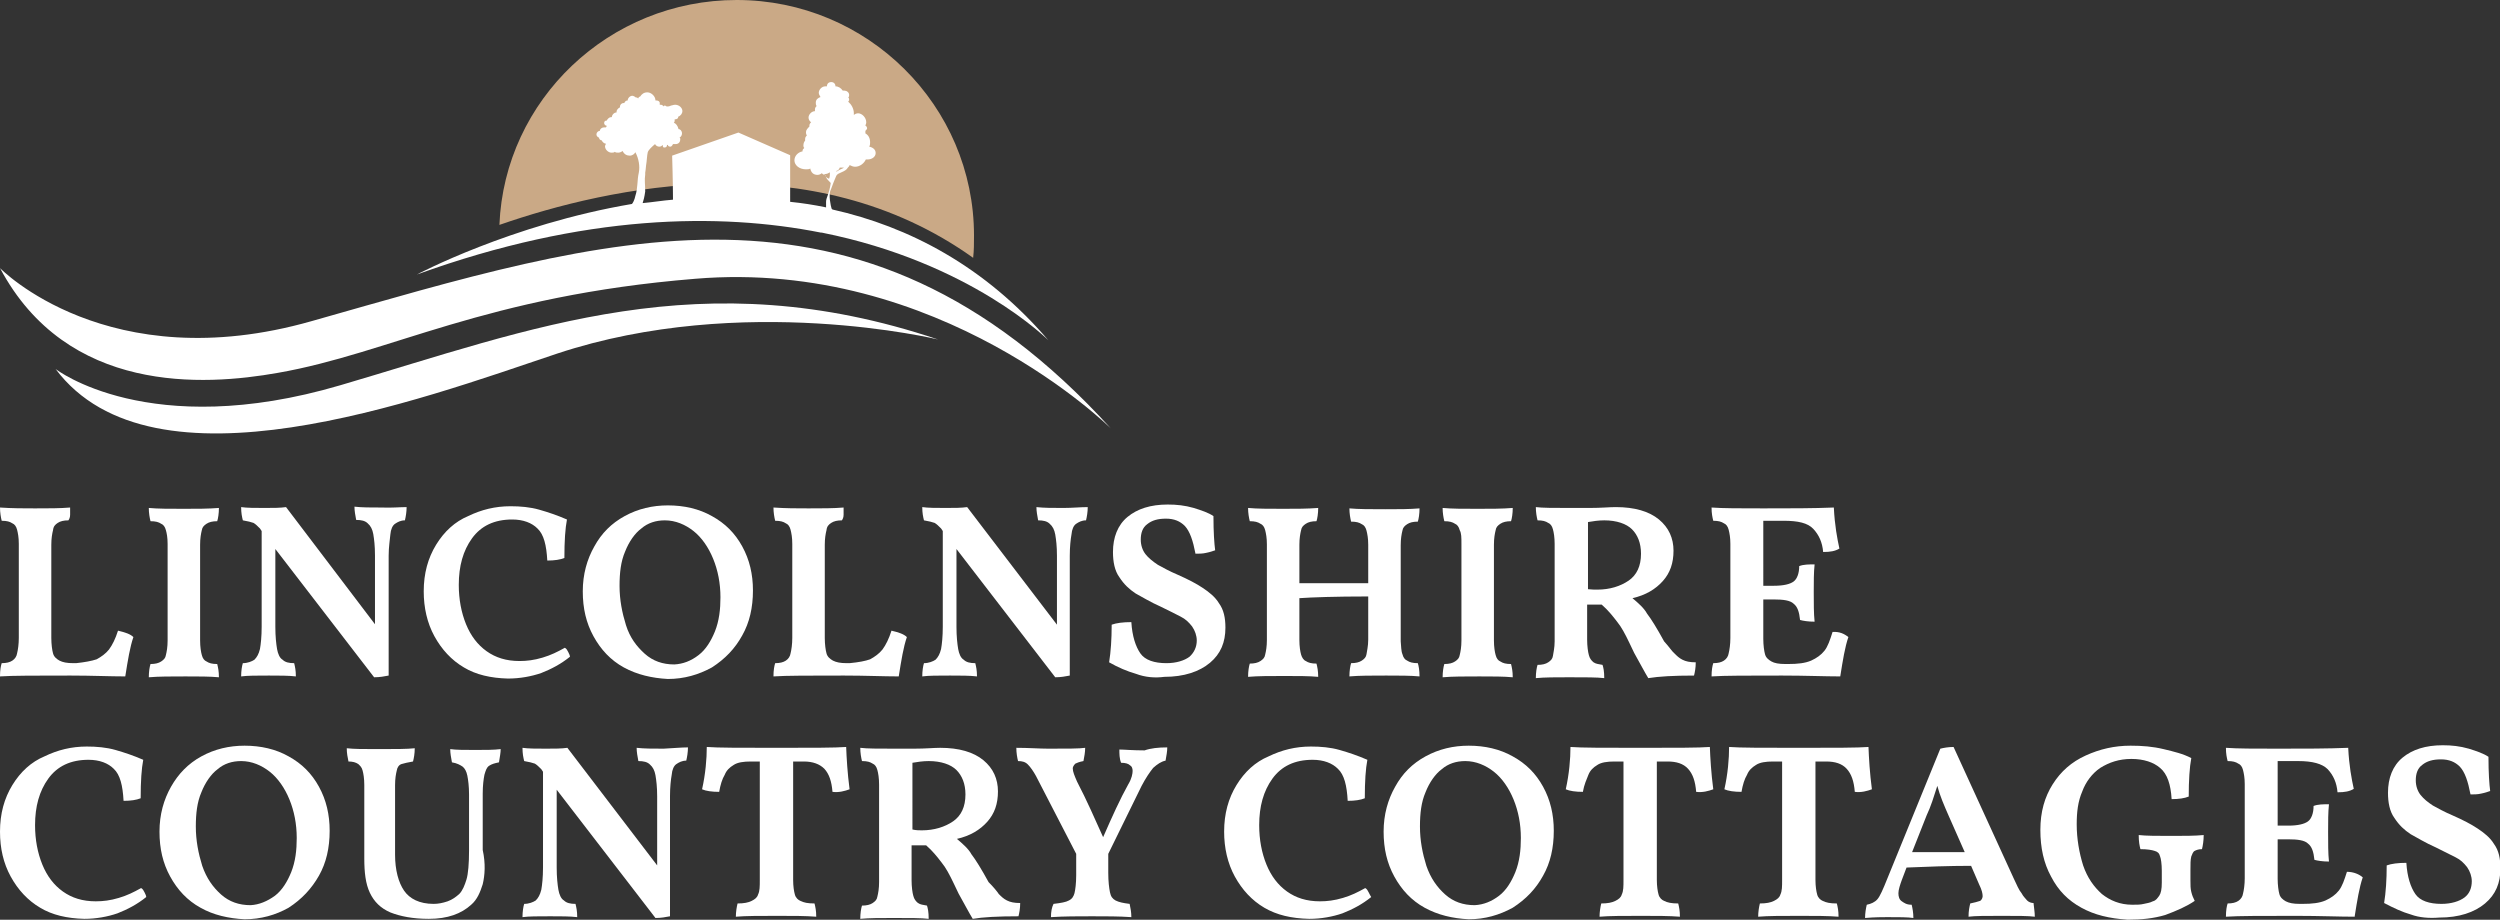
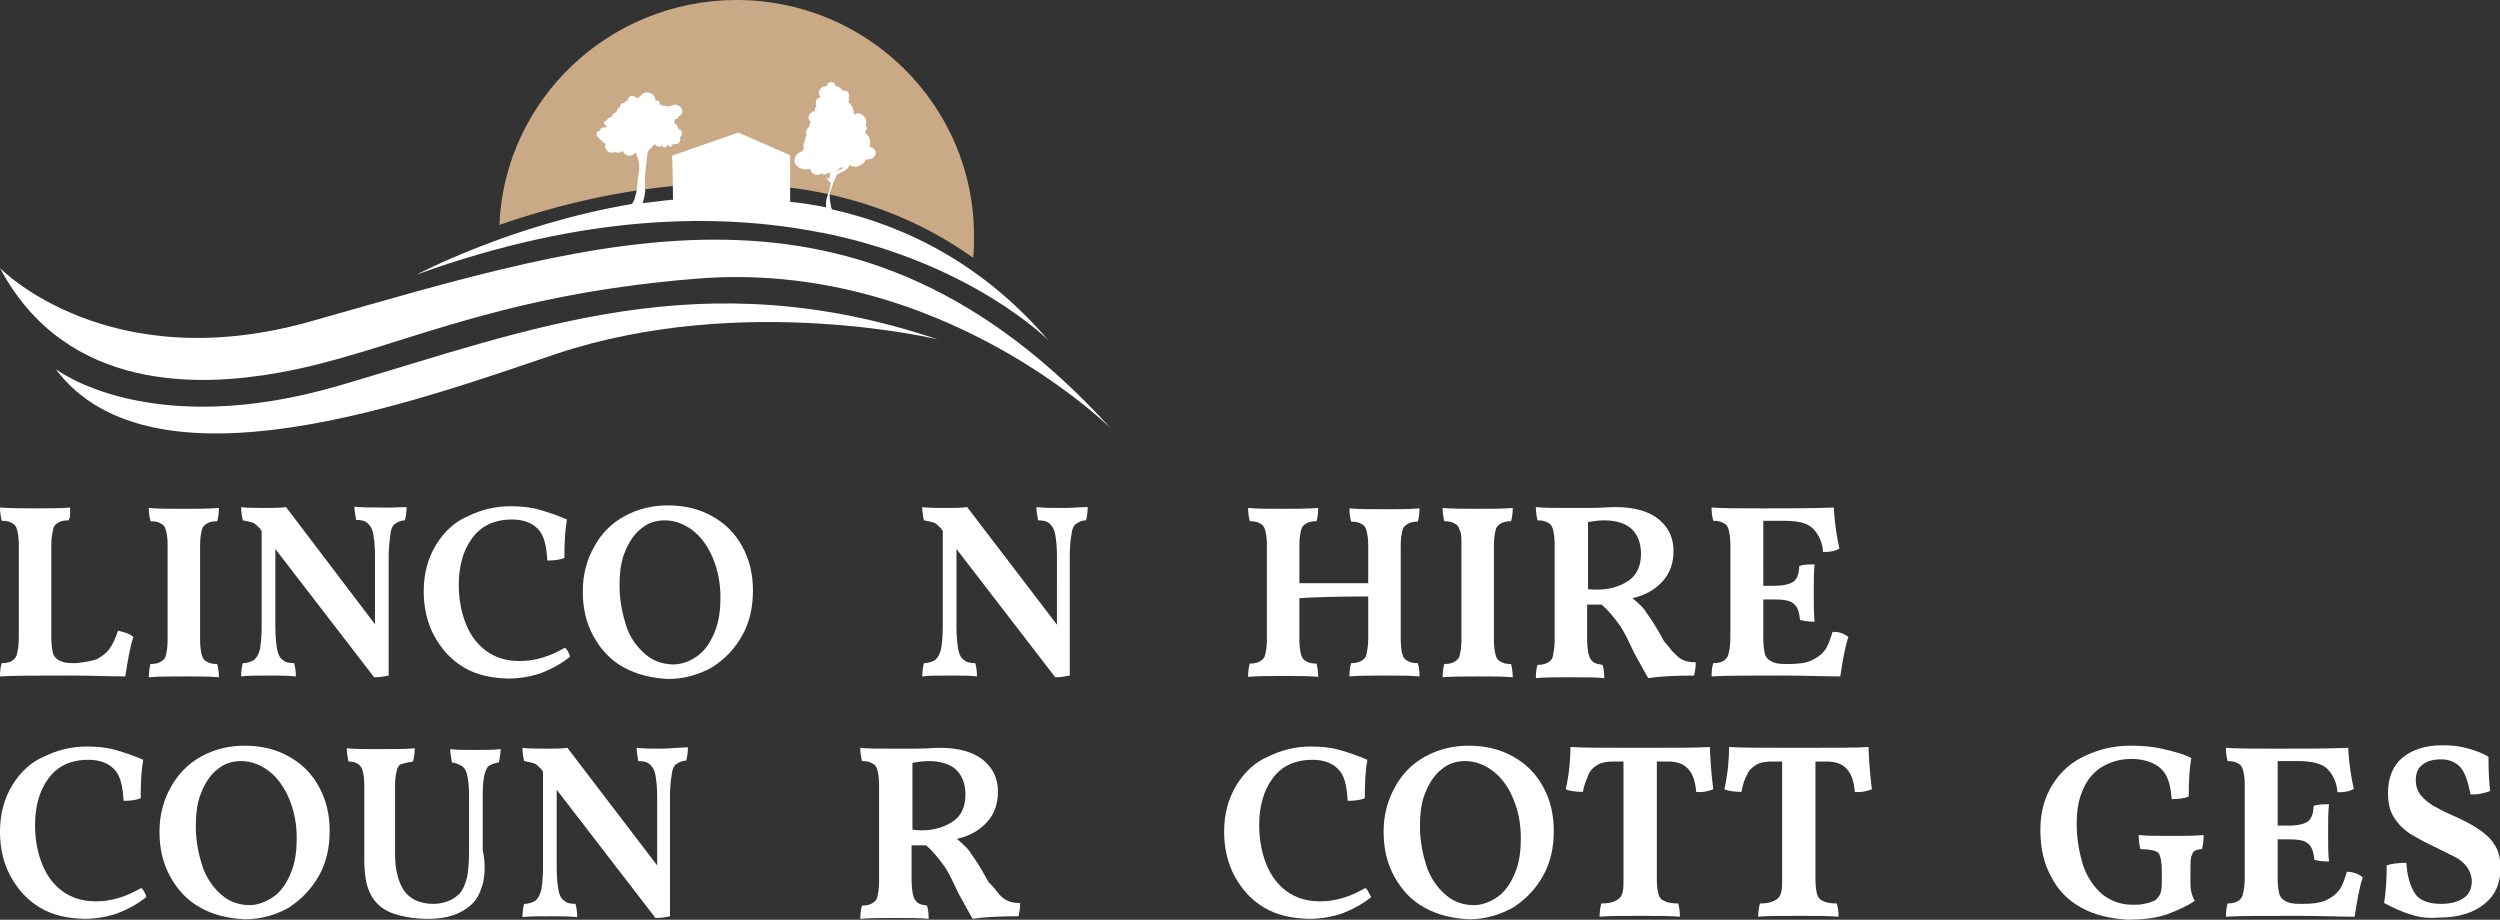
<svg xmlns="http://www.w3.org/2000/svg" version="1.1" id="Layer_1" x="0px" y="0px" viewBox="0 0 584.7 215.1" style="enable-background:new 0 0 584.7 215.1;" xml:space="preserve">
  <rect x="0" y="0" width="584.7" height="215.1" fill="#333333" stroke="none" />
  <style type="text/css">
	.st0{fill:#FFFFFF;}
	.st1{fill:#CAA986;}
</style>
  <g>
    <path class="st0" d="M0,62.7c0,0,25.2,26,72.9,12.4c68.3-19.3,127.8-39.8,186.9,25.1c0,0-40-39.8-97.2-35   c-49.2,4-71.3,17.4-97.6,22C47.6,90.3,15.7,92.2,0,62.7" />
    <path class="st1" d="M227.6,60.3c0.2-1.7,0.2-3.4,0.2-5.2c0-30.4-24.9-55.1-55.5-55.1c-29.8,0-54.3,23.3-55.5,52.6   C142.7,43.6,189.8,33.3,227.6,60.3" />
    <path class="st0" d="M13,86.3c0,0,21.8,17,66.6,3.8c45-13.2,84.5-29.3,139.8-10.7c0,0-45.7-11.1-89.1,3.3   C98.1,93.5,35.8,116.7,13,86.3" />
    <path class="st0" d="M193,41.1c0-0.2-0.2-0.2-0.2-0.4h0.2c0.4,0,0.8-0.2,1.1-0.4c0,0.6,0,1.1-0.2,1.5   C193.6,41.7,193.2,41.5,193,41.1 M196.4,39.2c0.2,0,0.4,0,0.6,0c0.2,0,0.2,0,0.4,0c-0.6,0.4-1,0.4-1.5,0.8c-0.2,0.2-0.4,0-0.4,0   C195.9,40,196.3,39.6,196.4,39.2 M245.2,79.6C230.3,62.2,212.5,53,194.7,49l-0.2-0.2c-0.2-0.6-0.8-3.3-0.2-4.4   c0.4-1.1,1-2.7,1.3-3.3c0.4-0.8,2.1-0.8,2.7-1.9c0.2-0.2,0.4-0.4,0.4-0.6c0.4,0.2,0.8,0.4,1.3,0.4c1.1,0,2.1-0.8,2.5-1.7   c0.2,0,0.4,0,0.4,0c1,0,1.9-0.6,1.9-1.5c0-0.8-0.6-1.3-1.5-1.5c0.2-0.4,0.2-0.6,0.2-1c0-1-0.4-1.7-1.1-2.1c0-0.2,0-0.2,0-0.4v-0.2   c0.2-0.2,0.4-0.4,0.4-0.6s-0.2-0.6-0.4-0.6c0-0.2,0.2-0.4,0.2-0.8c0-1.1-1-2.1-1.9-2.1c-0.4,0-0.8,0.2-1,0.4c0-0.2,0-0.2,0-0.4   c0-1.1-0.6-2.1-1.3-2.7c0-0.2,0.2-0.2,0.2-0.4c0-0.2,0-0.4-0.2-0.6c0.2-0.2,0.2-0.4,0.2-0.6c0-0.6-0.6-1-1.1-1c-0.2,0-0.2,0-0.4,0   c-0.4-0.6-1-1-1.7-1l0,0c0-0.6-0.4-1-1-1s-1,0.4-1,1l0,0c-0.2,0-0.2,0-0.4,0c-0.8,0-1.5,0.8-1.5,1.5c0,0.4,0.2,0.6,0.4,1   c-0.6,0.2-1.1,0.6-1.1,1.3c0,0.2,0,0.6,0.2,0.8c-0.2,0.2-0.4,0.4-0.4,0.8V26c-0.8,0-1.5,0.8-1.5,1.5c0,0.4,0.2,0.8,0.6,1.1   c-0.2,0.2-0.4,0.4-0.4,0.8v0.2c-0.4,0.4-0.8,0.8-0.8,1.3c0,0.2,0,0.4,0.2,0.8c-0.2,0.2-0.4,0.4-0.4,0.8c0,0.2,0,0.2,0,0.4   c-0.2,0.2-0.4,0.6-0.4,1.1c0,0.2,0,0.4,0.2,0.6c-0.2,0.2-0.4,0.4-0.4,0.6v0.2c-1.1,0.2-1.9,1.1-1.9,2.1c0,1.1,1.1,2.1,2.7,2.1   c0.4,0,0.8,0,1-0.2c0.2,1,0.8,1.5,1.7,1.5c0.4,0,0.8-0.2,1-0.4c0.2,0.2,0.4,0.4,0.8,0.4c0.2,1,1,1.5,1.3,1.9   c-0.4,2.7-1.1,3.4-1.1,4.4c0,0.6,0,1,0,1.3c-2.9-0.6-5.5-1-8.4-1.3V36.3L172.7,31l-15.5,5.4c0,0,0.2,6.5,0.2,10.3   c-2.5,0.2-4.8,0.6-7.1,0.8c0.2-0.6,0.4-1.3,0.6-2.7c0-1.9-0.2-2.5,0-4c0-0.2,0-0.4,0-0.4s0.2-1.3,0.2-1.7c0.2-1.1,0.2-2.3,0.4-3.1   c0.2-0.6,1-1.3,1.7-1.9c0.2,0.4,0.6,0.6,1,0.6s0.6-0.2,0.8-0.4c0,0.6,0.2,0.6,0.4,0.6c0.4,0,0.6-0.2,0.6-0.6h0.2   c0,0.2,0.2,0.4,0.6,0.4c0.2,0,0.4-0.2,0.6-0.6c0.2,0,0.4,0,0.6,0c0.8,0,1.1-0.6,1.1-1.1c0-0.2,0-0.4-0.2-0.4c0.4-0.2,0.6-0.6,0.6-1   c0-0.6-0.4-1-0.8-1c-0.2-0.8-0.6-1.3-1.1-1.5c0.2-0.2,0.2-0.4,0.2-0.8c0,0,0,0,0.2,0s0.6-0.2,0.6-0.4v-0.2c0.6-0.2,1-0.8,1-1.3   c0-0.8-0.8-1.5-1.7-1.5c-0.4,0-0.8,0.2-1,0.2c-0.4,0.2-0.6,0.2-0.8,0.2c0,0,0,0-0.2,0c0,0-0.2-0.2-0.4-0.2s-0.2,0-0.4,0.2   c0-0.2-0.2-0.4-0.6-0.4h-0.2c0,0,0-0.2,0-0.4c0-0.4-0.4-0.6-0.8-0.6h-0.2l0,0c0-1-1-1.9-1.9-1.9c-0.8,0-1.3,0.4-1.7,1   c-0.2,0-0.4,0.2-0.4,0.4c-0.2,0-0.2-0.2-0.4-0.2h-0.2c-0.2-0.2-0.6-0.4-0.8-0.4c-0.6,0-1.1,0.6-1.1,1.1l0,0c-0.4,0-0.6,0.2-0.8,0.6   c0,0,0,0-0.2,0c-0.4,0-0.8,0.4-0.8,0.8v0.2c-0.4,0.2-0.8,0.6-0.8,1v0.2c-0.6,0-1.1,0.6-1.1,1.1c0,0,0,0-0.2,0c-0.4,0-0.8,0.4-1,0.8   c-0.4,0-0.6,0.2-0.6,0.6c0,0.2,0.2,0.6,0.6,0.6c0,0.2-0.2,0.4-0.2,0.4c-0.2,0-0.2,0-0.4,0c-0.6,0-1,0.4-1,0.8l0,0   c-0.4,0-0.8,0.4-0.8,0.8s0.2,0.6,0.6,0.8c0,0.2,0.2,0.6,0.6,0.6c0.2,0.4,0.6,0.8,1,0.8c0,0.2-0.2,0.4-0.2,0.6   c0,0.8,0.8,1.5,1.5,1.5c0.4,0,0.6,0,0.8-0.2c0.2,0.2,0.4,0.2,0.8,0.2c0.4,0,0.8-0.2,1-0.4c0.4,0.8,1,1.1,1.7,1.1   c0.6,0,1.1-0.4,1.3-0.8c0.8,1.5,1.1,3.3,0.8,4.8c-0.4,1.7-0.2,3.6-0.8,5.4c-0.2,1-0.6,1.7-0.8,1.9c-28.3,4.8-50.3,16.5-50.3,16.5   c39.2-14.2,70.8-14.5,94.5-9.8c0,0,0,0,0.2,0C227.2,61.4,245.2,79.6,245.2,79.6" />
  </g>
  <g>
    <g>
      <path class="st0" d="M22.6,154.2c1.1-0.6,2.1-1.3,2.9-2.3c0.8-1.1,1.5-2.5,2.1-4.4c1.7,0.4,2.9,0.8,3.6,1.5    c-0.8,2.3-1.3,5.4-1.9,9.2c-3.6,0-7.8-0.2-12.8-0.2c-8,0-13.6,0-16.5,0.2c0-1.5,0.2-2.5,0.4-3.1c1.1,0,1.9-0.2,2.5-0.6    s1-1,1.1-1.7c0.2-0.8,0.4-2.1,0.4-3.6v-22c0-1.5-0.2-2.5-0.4-3.3c-0.2-0.8-0.6-1.3-1.1-1.5c-0.6-0.4-1.3-0.6-2.5-0.6    C0.2,121,0,119.9,0,118.7c2.9,0.2,5.5,0.2,8.2,0.2c3.1,0,5.9,0,8.2-0.2c0,0.6,0,1.1,0,1.7s-0.2,1-0.4,1.3c-1.1,0-1.9,0.2-2.5,0.6    s-1,0.8-1.1,1.7c-0.2,0.8-0.4,1.9-0.4,3.4v21.8c0,1.5,0.2,2.9,0.4,3.6c0.2,0.8,0.8,1.3,1.5,1.7c0.8,0.4,1.7,0.6,3.3,0.6h0.6    C19.7,154.9,21.4,154.6,22.6,154.2" />
    </g>
    <g>
      <path class="st0" d="M38.8,124c-0.2-0.8-0.6-1.3-1.1-1.5c-0.6-0.4-1.3-0.6-2.5-0.6c-0.2-0.8-0.4-1.9-0.4-3.1    c2.1,0.2,4.8,0.2,8.2,0.2c3.1,0,5.7,0,8.2-0.2c0,1.3-0.2,2.5-0.4,3.1c-1.1,0-1.9,0.2-2.5,0.6s-1,0.8-1.1,1.5    c-0.2,0.8-0.4,1.9-0.4,3.4v22.4c0,1.5,0.2,2.7,0.4,3.4c0.2,0.8,0.6,1.3,1.1,1.5c0.6,0.4,1.3,0.6,2.5,0.6c0.2,0.8,0.4,1.7,0.4,3.1    c-2.1-0.2-4.8-0.2-7.8-0.2c-3.4,0-6.3,0-8.6,0.2c0-1.3,0.2-2.5,0.4-3.1c1.1,0,1.9-0.2,2.5-0.6c0.6-0.4,1-0.8,1.1-1.5    c0.2-0.8,0.4-1.9,0.4-3.4v-22.6C39.2,125.7,39,124.7,38.8,124" />
    </g>
    <g>
      <path class="st0" d="M95.1,118.6c0,1.1-0.2,2.3-0.4,3.1c-1,0-1.7,0.4-2.3,0.8c-0.6,0.4-1,1.3-1.1,2.5s-0.4,2.9-0.4,5v28    c-1,0.2-2.1,0.4-3.4,0.4l-23.1-30v18.2c0,2.3,0.2,4,0.4,5.2c0.2,1.1,0.6,2.1,1.3,2.5c0.6,0.6,1.5,0.8,2.7,0.8    c0.2,0.8,0.4,1.7,0.4,3.1c-1.7-0.2-3.8-0.2-6.3-0.2c-2.9,0-5,0-6.5,0.2c0-1.3,0.2-2.5,0.4-3.1c1.1,0,2.1-0.4,2.7-0.8    c0.6-0.6,1-1.3,1.3-2.5c0.2-1.1,0.4-2.9,0.4-5.2v-22.4l-0.4-0.6c-0.6-0.6-1-1-1.5-1.3c-0.6-0.2-1.3-0.4-2.5-0.6    c-0.2-0.8-0.4-1.7-0.4-3.1c1.3,0.2,3.3,0.2,5.5,0.2c2.1,0,3.6,0,5-0.2L87.7,146v-16.1c0-2.3-0.2-3.8-0.4-5    c-0.2-1.1-0.6-1.9-1.3-2.5c-0.6-0.6-1.5-0.8-2.7-0.8c-0.2-1.1-0.4-2.1-0.4-3.1c1.7,0.2,3.8,0.2,6.3,0.2    C91.6,118.8,93.5,118.6,95.1,118.6" />
    </g>
    <g>
      <path class="st0" d="M108.5,156.1c-2.9-1.7-5.2-4.2-6.9-7.3c-1.7-3.1-2.5-6.7-2.5-10.5c0-4.2,1-7.8,2.9-10.9s4.4-5.4,7.5-6.7    c3.1-1.5,6.3-2.3,9.9-2.3c2.3,0,4.6,0.2,6.7,0.8c2.1,0.6,4.2,1.3,6.5,2.3c-0.4,2.1-0.6,5-0.6,9c-1,0.4-2.3,0.6-4,0.6    c-0.2-3.6-0.8-6.1-2.3-7.5c-1.3-1.3-3.3-2.1-5.9-2.1c-4.2,0-7.3,1.5-9.4,4.4c-2.1,2.9-3.1,6.5-3.1,10.9c0,3.4,0.6,6.5,1.7,9.2    s2.7,4.8,4.8,6.3c2.1,1.5,4.6,2.3,7.7,2.3c1.7,0,3.4-0.2,5.4-0.8s3.4-1.3,5.2-2.3c0.4,0.2,0.6,0.6,0.8,1s0.4,0.8,0.4,1.1    c-2.1,1.7-4.4,2.9-6.7,3.8c-2.3,0.8-5,1.3-7.8,1.3C114.8,158.6,111.3,157.8,108.5,156.1" />
    </g>
    <g>
      <path class="st0" d="M163.4,153.2c1.7-1.3,2.9-3.3,3.8-5.5c1-2.5,1.3-5.2,1.3-8c0-3.3-0.6-6.3-1.7-9c-1.1-2.7-2.7-5-4.6-6.5    c-1.9-1.5-4.2-2.5-6.7-2.5c-2.1,0-4,0.6-5.5,1.9c-1.5,1.1-2.9,3.1-3.8,5.4c-1,2.3-1.3,5-1.3,8c0,3.3,0.6,6.3,1.5,9.2    s2.5,5,4.4,6.7s4.2,2.5,6.9,2.5C159.7,155.3,161.6,154.6,163.4,153.2 M145.9,156.1c-3.1-1.7-5.4-4.2-7.1-7.3    c-1.7-3.1-2.5-6.5-2.5-10.5s1-7.5,2.7-10.5c1.7-3.1,4-5.4,7.1-7.1s6.5-2.5,10.1-2.5c3.8,0,7.3,0.8,10.3,2.5c3.1,1.7,5.4,4,7.1,7.1    c1.7,3.1,2.5,6.5,2.5,10.3c0,4-0.8,7.5-2.5,10.5c-1.7,3.1-4,5.5-7.1,7.5c-3.1,1.7-6.5,2.7-10.3,2.7    C152.5,158.6,149,157.8,145.9,156.1" />
    </g>
    <g>
-       <path class="st0" d="M203.5,154.2c1.1-0.6,2.1-1.3,2.9-2.3c0.8-1.1,1.5-2.5,2.1-4.4c1.7,0.4,2.9,0.8,3.6,1.5    c-0.8,2.3-1.3,5.4-1.9,9.2c-3.6,0-7.8-0.2-12.8-0.2c-8,0-13.6,0-16.5,0.2c0-1.5,0.2-2.5,0.4-3.1c1.1,0,1.9-0.2,2.5-0.6    s1-1,1.1-1.7c0.2-0.8,0.4-2.1,0.4-3.6v-22c0-1.5-0.2-2.5-0.4-3.3s-0.6-1.3-1.1-1.5c-0.6-0.4-1.3-0.6-2.5-0.6    c-0.2-0.8-0.4-1.9-0.4-3.1c2.9,0.2,5.5,0.2,8.2,0.2c3.1,0,5.9,0,8.2-0.2c0,0.6,0,1.1,0,1.7s-0.2,1-0.4,1.3c-1.1,0-1.9,0.2-2.5,0.6    s-1,0.8-1.1,1.7c-0.2,0.8-0.4,1.9-0.4,3.4v21.8c0,1.5,0.2,2.9,0.4,3.6c0.2,0.8,0.8,1.3,1.5,1.7c0.8,0.4,1.7,0.6,3.3,0.6h0.6    C200.8,154.9,202.4,154.6,203.5,154.2" />
-     </g>
+       </g>
    <g>
      <path class="st0" d="M254.4,118.6c0,1.1-0.2,2.3-0.4,3.1c-1,0-1.7,0.4-2.3,0.8s-1,1.3-1.1,2.5c-0.2,1.1-0.4,2.9-0.4,5v28    c-1,0.2-2.1,0.4-3.4,0.4l-23.1-30v18.2c0,2.3,0.2,4,0.4,5.2c0.2,1.1,0.6,2.1,1.3,2.5c0.6,0.6,1.5,0.8,2.7,0.8    c0.2,0.8,0.4,1.7,0.4,3.1c-1.7-0.2-3.8-0.2-6.3-0.2c-2.9,0-5,0-6.5,0.2c0-1.3,0.2-2.5,0.4-3.1c1.1,0,2.1-0.4,2.7-0.8    c0.6-0.6,1-1.3,1.3-2.5c0.2-1.1,0.4-2.9,0.4-5.2v-22.4l-0.4-0.6c-0.6-0.6-1-1-1.5-1.3c-0.6-0.2-1.3-0.4-2.5-0.6    c-0.2-0.8-0.4-1.7-0.4-3.1c1.3,0.2,3.3,0.2,5.5,0.2c2.1,0,3.6,0,5-0.2l21,27.5V130c0-2.3-0.2-3.8-0.4-5c-0.2-1.1-0.6-1.9-1.3-2.5    c-0.6-0.6-1.5-0.8-2.7-0.8c-0.2-1.1-0.4-2.1-0.4-3.1c1.7,0.2,3.8,0.2,6.3,0.2C250.8,118.8,252.7,118.6,254.4,118.6" />
    </g>
    <g>
-       <path class="st0" d="M265.7,157.6c-2.1-0.6-4.2-1.5-6.3-2.7c0.4-2.5,0.6-5.4,0.6-8.8c1.1-0.4,2.7-0.6,4.6-0.6    c0.2,3.3,1,5.7,2.1,7.3s3.3,2.3,6.1,2.3c2.3,0,4.2-0.6,5.4-1.5c1.1-1,1.7-2.3,1.7-3.8c0-1.1-0.4-2.3-1.1-3.3    c-0.8-1-1.5-1.7-2.7-2.3s-2.5-1.3-4.6-2.3c-2.5-1.1-4.4-2.3-5.9-3.1c-1.5-1-2.7-2.1-3.8-3.8c-1.1-1.5-1.5-3.6-1.5-5.9    c0-3.4,1.1-6.3,3.4-8.2c2.3-1.9,5.4-2.9,9.4-2.9c2.1,0,4,0.2,6.1,0.8c1.9,0.6,3.4,1.1,4.6,1.9c0,3.8,0.2,6.5,0.4,8    c-0.6,0.2-1.1,0.4-2.1,0.6c-0.8,0.2-1.7,0.2-2.5,0.2c-0.6-3.1-1.3-5.2-2.5-6.5c-1.1-1.1-2.5-1.7-4.4-1.7s-3.3,0.4-4.4,1.3    c-1.1,0.8-1.5,2.1-1.5,3.6c0,1.3,0.4,2.5,1.1,3.4s1.7,1.7,2.9,2.5c1.1,0.6,2.7,1.5,4.6,2.3c2.5,1.1,4.4,2.1,5.9,3.1    s2.9,2.1,3.8,3.6c1.1,1.5,1.5,3.4,1.5,5.7c0,3.4-1.1,6.1-3.6,8.2s-6.1,3.3-10.7,3.3C270.1,158.6,267.8,158.4,265.7,157.6" />
-     </g>
+       </g>
    <g>
      <path class="st0" d="M328,153c0.2,0.8,0.6,1.3,1.1,1.5c0.6,0.4,1.3,0.6,2.5,0.6c0.2,0.6,0.4,1.7,0.4,3.1c-2.1-0.2-4.8-0.2-7.8-0.2    c-3.4,0-6.3,0-8.6,0.2c0-1.3,0.2-2.5,0.4-3.1c1.1,0,1.9-0.2,2.5-0.6c0.6-0.4,1-0.8,1.1-1.5s0.4-1.9,0.4-3.4v-10.1    c-7.8,0-13.2,0.2-16.1,0.4v9.8c0,1.5,0.2,2.7,0.4,3.4s0.6,1.3,1.1,1.5c0.6,0.4,1.3,0.6,2.5,0.6c0.2,0.8,0.4,1.7,0.4,3.1    c-2.1-0.2-4.8-0.2-7.8-0.2c-3.4,0-6.3,0-8.6,0.2c0-1.3,0.2-2.5,0.4-3.1c1.1,0,1.9-0.2,2.5-0.6c0.6-0.4,1-0.8,1.1-1.5    c0.2-0.8,0.4-1.9,0.4-3.4v-22.4c0-1.5-0.2-2.5-0.4-3.3c-0.2-0.8-0.6-1.3-1.1-1.5c-0.6-0.4-1.3-0.6-2.5-0.6    c-0.2-0.8-0.4-1.9-0.4-3.1c2.1,0.2,4.8,0.2,8.2,0.2c3.1,0,5.7,0,8.2-0.2c0,1.3-0.2,2.5-0.4,3.1c-1.1,0-1.9,0.2-2.5,0.6    s-1,0.8-1.1,1.5c-0.2,0.8-0.4,1.9-0.4,3.4v9H320v-9c0-1.5-0.2-2.5-0.4-3.3c-0.2-0.8-0.6-1.3-1.1-1.5c-0.6-0.4-1.3-0.6-2.5-0.6    c-0.2-0.8-0.4-1.9-0.4-3.1c2.1,0.2,5,0.2,8.4,0.2c3.1,0,5.7,0,8-0.2c0,1.3-0.2,2.5-0.4,3.1c-1.1,0-1.9,0.2-2.5,0.6s-1,0.8-1.1,1.5    c-0.2,0.8-0.4,1.9-0.4,3.4V150C327.7,151.1,327.7,152.3,328,153" />
    </g>
    <g>
      <path class="st0" d="M341.4,124c-0.2-0.8-0.6-1.3-1.1-1.5c-0.6-0.4-1.3-0.6-2.5-0.6c-0.2-0.8-0.4-1.9-0.4-3.1    c2.1,0.2,4.8,0.2,8.2,0.2c3.1,0,5.7,0,8.2-0.2c0,1.3-0.2,2.5-0.4,3.1c-1.1,0-1.9,0.2-2.5,0.6s-1,0.8-1.1,1.5    c-0.2,0.8-0.4,1.9-0.4,3.4v22.4c0,1.5,0.2,2.7,0.4,3.4c0.2,0.8,0.6,1.3,1.1,1.5c0.6,0.4,1.3,0.6,2.5,0.6c0.2,0.8,0.4,1.7,0.4,3.1    c-2.1-0.2-4.8-0.2-7.8-0.2c-3.4,0-6.3,0-8.6,0.2c0-1.3,0.2-2.5,0.4-3.1c1.1,0,1.9-0.2,2.5-0.6c0.6-0.4,1-0.8,1.1-1.5    c0.2-0.8,0.4-1.9,0.4-3.4v-22.6C341.8,125.7,341.8,124.7,341.4,124" />
    </g>
    <g>
      <path class="st0" d="M373.6,137.9c2.9,0,5.4-0.8,7.3-2.1s2.9-3.4,2.9-6.3c0-2.5-0.8-4.4-2.1-5.7s-3.6-2.1-6.5-2.1    c-1.3,0-2.7,0.2-3.8,0.4v15.7C372.2,137.9,373,137.9,373.6,137.9 M391.6,152.8c0.6,0.6,1.1,1.1,1.9,1.5s1.7,0.6,3.1,0.6    c0,1.3-0.2,2.3-0.4,3.1c-4.8,0-8.2,0.2-10.7,0.6c-0.8-1.3-1.9-3.4-3.3-5.9l-1.1-2.3c-1-2.1-1.9-3.8-2.9-5c-1-1.3-2.1-2.7-3.6-4    h-1.7h-1.7v8.2c0,1.5,0.2,2.9,0.4,3.6c0.2,0.8,0.6,1.3,1.1,1.7c0.6,0.4,1.1,0.4,2.1,0.6c0.2,0.6,0.4,1.5,0.4,3.1    c-1.7-0.2-4.4-0.2-8.2-0.2c-3.1,0-5.7,0-7.8,0.2c0-1.3,0.2-2.5,0.4-3.1c1.1,0,1.9-0.2,2.5-0.6c0.6-0.4,1-0.8,1.1-1.5    s0.4-1.9,0.4-3.4v-22.8c0-1.5-0.2-2.7-0.4-3.4c-0.2-0.8-0.6-1.3-1.1-1.5c-0.6-0.4-1.3-0.6-2.5-0.6c-0.2-0.8-0.4-1.9-0.4-3.1    c1.5,0.2,4.2,0.2,8,0.2h4.6c2.7,0,4.6-0.2,6.1-0.2c4.4,0,7.8,1,10.1,2.9c2.3,1.9,3.4,4.4,3.4,7.3c0,2.9-0.8,5.2-2.5,7.1    c-1.7,1.9-4,3.3-7.1,4c1.3,1.1,2.7,2.3,3.4,3.6c1,1.3,2.3,3.4,4,6.5C390.4,151.3,391,152.3,391.6,152.8" />
    </g>
    <g>
      <path class="st0" d="M432.3,149c-0.8,2.3-1.3,5.4-1.9,9.2c-3.6,0-8.2-0.2-13.6-0.2c-8,0-13.6,0-16.5,0.2c0-1.5,0.2-2.5,0.4-3.1    c1.1,0,1.9-0.2,2.5-0.6c0.6-0.4,1-1,1.1-1.7c0.2-0.8,0.4-2.1,0.4-3.6v-22c0-1.5-0.2-2.5-0.4-3.3c-0.2-0.8-0.6-1.3-1.1-1.5    c-0.6-0.4-1.3-0.6-2.5-0.6c-0.2-0.8-0.4-1.7-0.4-3.1c2.7,0.2,6.7,0.2,12.1,0.2c6.3,0,11.7,0,16.5-0.2c0.2,4.2,0.8,7.3,1.3,9.6    c-1,0.6-2.1,0.8-3.8,0.8c-0.2-2.3-1-4-2.3-5.4s-3.6-1.9-6.9-1.9h-4.8V137h2.5c2.3,0,3.8-0.4,4.6-1c0.8-0.6,1.3-1.9,1.3-3.6    c1-0.4,2.3-0.4,3.6-0.4c-0.2,1.9-0.2,4-0.2,6.5c0,2.7,0,5,0.2,6.9c-1.5,0-2.7-0.2-3.4-0.4c-0.2-1.9-0.6-3.1-1.5-3.8    c-0.8-0.8-2.5-1-4.6-1h-2.5v9.2c0,1.5,0.2,2.9,0.4,3.6c0.2,0.8,0.8,1.3,1.5,1.7s1.7,0.6,3.3,0.6h0.6c2.3,0,4-0.2,5.4-0.8    c1.3-0.6,2.3-1.3,3.1-2.3c0.8-1,1.3-2.5,1.9-4.4C430.2,147.7,431.3,148.2,432.3,149" />
    </g>
  </g>
  <g>
    <g>
      <path class="st0" d="M9.4,212.3c-2.9-1.7-5.2-4.2-6.9-7.3S0,198.4,0,194.5c0-4.2,1-7.8,2.9-10.9s4.4-5.4,7.5-6.7    c3.1-1.5,6.3-2.3,9.9-2.3c2.3,0,4.6,0.2,6.7,0.8s4.2,1.3,6.5,2.3c-0.4,2.1-0.6,5-0.6,9c-1,0.4-2.3,0.6-4,0.6    c-0.2-3.6-0.8-6.1-2.3-7.5c-1.3-1.3-3.3-2.1-5.9-2.1c-4.2,0-7.3,1.5-9.4,4.4s-3.1,6.5-3.1,10.9c0,3.4,0.6,6.5,1.7,9.2    s2.7,4.8,4.8,6.3s4.6,2.3,7.7,2.3c1.7,0,3.4-0.2,5.4-0.8s3.4-1.3,5.2-2.3c0.4,0.2,0.6,0.6,0.8,1s0.4,0.8,0.4,1.1    c-2.1,1.7-4.4,2.9-6.7,3.8c-2.3,0.8-5,1.3-7.8,1.3C15.7,214.8,12.2,214,9.4,212.3" />
    </g>
    <g>
      <path class="st0" d="M64.3,209.5c1.7-1.3,2.9-3.3,3.8-5.5c1-2.5,1.3-5.2,1.3-8c0-3.3-0.6-6.3-1.7-9s-2.7-5-4.6-6.5    s-4.2-2.5-6.7-2.5c-2.1,0-4,0.6-5.5,1.9c-1.5,1.1-2.9,3.1-3.8,5.4c-1,2.3-1.3,5-1.3,8c0,3.3,0.6,6.3,1.5,9.2c1,2.9,2.5,5,4.4,6.7    s4.2,2.5,6.9,2.5C60.6,211.6,62.5,210.8,64.3,209.5 M46.9,212.3c-3.1-1.7-5.4-4.2-7.1-7.3c-1.7-3.1-2.5-6.5-2.5-10.5    s1-7.5,2.7-10.5s4-5.4,7.1-7.1c3.1-1.7,6.5-2.5,10.1-2.5c3.8,0,7.3,0.8,10.3,2.5c3.1,1.7,5.4,4,7.1,7.1s2.5,6.5,2.5,10.3    c0,4-0.8,7.5-2.5,10.5s-4,5.5-7.1,7.5c-3,1.7-6.5,2.7-10.3,2.7C53.4,214.8,49.9,214,46.9,212.3" />
    </g>
    <g>
      <path class="st0" d="M112.9,206.8c-0.6,1.9-1.3,3.6-2.7,4.8c-2.3,2.1-5.5,3.3-9.9,3.3c-3.8,0-6.7-0.6-9-1.5    c-2.3-1-3.8-2.5-4.8-4.6s-1.3-4.8-1.3-8v-17.2c0-1.5-0.2-2.7-0.4-3.4c-0.2-0.8-0.6-1.1-1-1.5c-0.6-0.4-1.3-0.6-2.3-0.6    c-0.2-1-0.4-1.9-0.4-3.1c1.7,0.2,4,0.2,7.3,0.2c4,0,6.9,0,8.6-0.2c0,1.3-0.2,2.3-0.4,3.1c-1.1,0.2-2.1,0.4-2.7,0.6s-1,0.8-1.1,1.5    c-0.2,0.8-0.4,1.9-0.4,3.4v16.3c0,3.6,0.8,6.5,2.1,8.4c1.3,1.9,3.6,3.1,6.9,3.1c1.1,0,2.1-0.2,3.3-0.6c1.1-0.4,1.9-1,2.7-1.7    c0.8-0.8,1.3-2.1,1.7-3.4c0.4-1.3,0.6-3.8,0.6-6.7v-13.2c0-1.9-0.2-3.4-0.4-4.4s-0.6-1.7-1.1-2.1c-0.6-0.4-1.3-0.8-2.5-1    c-0.2-1.1-0.4-2.1-0.4-3.1c1.3,0.2,3.4,0.2,5.9,0.2c2.3,0,4.4,0,5.9-0.2c0,0.8-0.2,1.9-0.4,3.1c-1,0.2-1.7,0.4-2.3,0.8    c-0.6,0.4-0.8,1.1-1.1,2.1c-0.2,1-0.4,2.5-0.4,4.4v13.2C113.6,202,113.4,204.7,112.9,206.8" />
    </g>
    <g>
      <path class="st0" d="M160.9,174.8c0,1.1-0.2,2.3-0.4,3.1c-1,0-1.7,0.4-2.3,0.8c-0.6,0.4-1,1.3-1.1,2.5c-0.2,1.1-0.4,2.9-0.4,5    v28.1c-1,0.2-2.1,0.4-3.4,0.4l-23.1-30v18.2c0,2.3,0.2,4,0.4,5.2c0.2,1.1,0.6,2.1,1.3,2.5c0.6,0.6,1.5,0.8,2.7,0.8    c0.2,0.8,0.4,1.7,0.4,3.1c-1.7-0.2-3.8-0.2-6.3-0.2c-2.9,0-5,0-6.5,0.2c0-1.3,0.2-2.5,0.4-3.1c1.1,0,2.1-0.4,2.7-0.8    c0.6-0.6,1-1.3,1.3-2.5c0.2-1.1,0.4-2.9,0.4-5.2v-22.4l-0.4-0.6c-0.6-0.6-1-1-1.5-1.3c-0.6-0.2-1.3-0.4-2.5-0.6    c-0.2-0.8-0.4-1.7-0.4-3.1c1.3,0.2,3.3,0.2,5.5,0.2c2.1,0,3.6,0,5-0.2l21,27.5v-16.1c0-2.3-0.2-3.8-0.4-5    c-0.2-1.1-0.6-1.9-1.3-2.5c-0.6-0.6-1.5-0.8-2.7-0.8c-0.2-1.1-0.4-2.1-0.4-3.1c1.7,0.2,3.8,0.2,6.3,0.2    C157.4,175,159.3,174.8,160.9,174.8" />
    </g>
    <g>
-       <path class="st0" d="M198.7,184.6c-1.1,0.4-2.5,0.8-4,0.6c-0.2-2.5-0.8-4.2-1.9-5.4c-1.1-1.1-2.7-1.7-4.8-1.7h-2.5v27.7    c0,1.5,0.2,2.7,0.4,3.4c0.2,0.8,0.8,1.3,1.3,1.5c0.8,0.4,1.7,0.6,3.3,0.6c0.2,0.8,0.4,1.7,0.4,3.1c-2.5-0.2-5.4-0.2-9-0.2    c-4.2,0-7.5,0-9.8,0.2c0-1.1,0.2-2.3,0.4-3.1c1.5,0,2.5-0.2,3.3-0.6c0.8-0.4,1.3-0.8,1.5-1.5c0.4-0.8,0.4-1.9,0.4-3.4v-27.7h-2.1    c-1.7,0-3.1,0.2-4,0.8c-1,0.6-1.7,1.3-2.1,2.3c-0.6,1-1,2.3-1.3,4c-1.7,0-3.1-0.2-4-0.6c0.8-3.6,1.1-7.1,1.1-9.9    c2.5,0.2,8,0.2,16.3,0.2s13.8,0,16.3-0.2C198,177.3,198.2,180.8,198.7,184.6" />
-     </g>
+       </g>
    <g>
      <path class="st0" d="M215.6,194.2c2.9,0,5.4-0.8,7.3-2.1s2.9-3.4,2.9-6.3c0-2.5-0.8-4.4-2.1-5.7s-3.6-2.1-6.5-2.1    c-1.3,0-2.7,0.2-3.8,0.4V194C214.2,194.2,215,194.2,215.6,194.2 M233.6,209.1c0.6,0.6,1.1,1.1,1.9,1.5c0.8,0.4,1.7,0.6,3.1,0.6    c0,1.3-0.2,2.3-0.4,3.1c-4.8,0-8.4,0.2-10.7,0.6c-0.8-1.3-1.9-3.4-3.3-5.9l-1.1-2.3c-1-2.1-1.9-3.8-2.9-5c-1-1.3-2.1-2.7-3.6-4    h-1.7h-1.7v8.2c0,1.5,0.2,2.9,0.4,3.6c0.2,0.8,0.6,1.3,1.1,1.7c0.6,0.4,1.1,0.4,2.1,0.6c0.2,0.6,0.4,1.5,0.4,3.1    c-1.7-0.2-4.4-0.2-8.2-0.2c-3.1,0-5.7,0-7.8,0.2c0-1.3,0.2-2.5,0.4-3.1c1.1,0,1.9-0.2,2.5-0.6c0.6-0.4,1-0.8,1.1-1.5    c0.2-0.8,0.4-1.9,0.4-3.4v-22.8c0-1.5-0.2-2.7-0.4-3.4c-0.2-0.8-0.6-1.3-1.1-1.5c-0.6-0.4-1.3-0.6-2.5-0.6    c-0.2-0.8-0.4-1.9-0.4-3.1c1.5,0.2,4.2,0.2,8,0.2h4.6c2.7,0,4.6-0.2,6.1-0.2c4.4,0,7.8,1,10.1,2.9s3.4,4.4,3.4,7.3    s-0.8,5.2-2.5,7.1c-1.7,1.9-4,3.3-7.1,4c1.3,1.1,2.7,2.3,3.4,3.6c1,1.3,2.3,3.4,4,6.5C232.4,207.5,233.2,208.5,233.6,209.1" />
    </g>
    <g>
-       <path class="st0" d="M273,174.8c0,1-0.2,1.9-0.4,3.1c-1,0.2-1.9,0.8-2.9,1.7c-0.8,1-1.7,2.3-2.7,4.2l-7.8,15.9v4.4    c0,2.1,0.2,3.6,0.4,4.6s0.6,1.5,1.3,1.9c0.8,0.4,1.7,0.6,3.3,0.8c0.2,1,0.4,1.9,0.4,3.1c-2.9-0.2-5.9-0.2-9.2-0.2s-6.5,0-9.6,0.2    c0-1.3,0.2-2.3,0.6-3.1c1.7-0.2,2.9-0.4,3.6-0.8c0.8-0.4,1.1-1,1.3-1.7c0.2-0.8,0.4-2.3,0.4-4.2v-5l-9.4-18.2    c-0.6-1.1-1.3-2.1-1.9-2.7c-0.6-0.6-1.3-0.8-2.3-0.8c-0.2-0.8-0.4-1.9-0.4-3.1c2.9,0,5.4,0.2,7.5,0.2c4.4,0,7.3,0,8.6-0.2    c0,1-0.2,2.1-0.4,3.1c-1,0.2-1.5,0.4-1.9,0.6c-0.4,0.4-0.6,0.8-0.6,1.1c0,0.8,0.4,1.7,1,3.1c2.3,4.4,4.2,8.8,6.1,13    c2.1-4.8,4-9,5.9-12.4c0.8-1.3,1-2.5,1-3.1s-0.2-1.1-0.6-1.3c-0.4-0.4-1.1-0.6-2.1-0.6c-0.4-1-0.4-2.1-0.4-3.1    c1.1,0,3.1,0.2,5.9,0.2C269.1,175,270.9,174.8,273,174.8" />
-     </g>
+       </g>
    <g>
      <path class="st0" d="M295.7,212.3c-2.9-1.7-5.2-4.2-6.9-7.3c-1.7-3.1-2.5-6.7-2.5-10.5c0-4.2,1-7.8,2.9-10.9s4.4-5.4,7.5-6.7    c3.1-1.5,6.3-2.3,9.9-2.3c2.3,0,4.6,0.2,6.7,0.8s4.2,1.3,6.5,2.3c-0.4,2.1-0.6,5-0.6,9c-1,0.4-2.3,0.6-4,0.6    c-0.2-3.6-0.8-6.1-2.3-7.5c-1.3-1.3-3.3-2.1-5.9-2.1c-4.2,0-7.3,1.5-9.4,4.4s-3.1,6.5-3.1,10.9c0,3.4,0.6,6.5,1.7,9.2    s2.7,4.8,4.8,6.3c2.1,1.5,4.6,2.3,7.7,2.3c1.7,0,3.4-0.2,5.4-0.8s3.4-1.3,5.2-2.3c0.4,0.2,0.6,0.6,0.8,1c0.2,0.4,0.4,0.8,0.6,1.1    c-2.1,1.7-4.4,2.9-6.7,3.8c-2.3,0.8-5,1.3-7.8,1.3C302,214.8,298.6,214,295.7,212.3" />
    </g>
    <g>
      <path class="st0" d="M350.6,209.5c1.7-1.3,2.9-3.3,3.8-5.5c1-2.5,1.3-5.2,1.3-8c0-3.3-0.6-6.3-1.7-9s-2.7-5-4.6-6.5    s-4.2-2.5-6.7-2.5c-2.1,0-4,0.6-5.5,1.9c-1.5,1.1-2.9,3.1-3.8,5.4c-1,2.3-1.3,5-1.3,8c0,3.3,0.6,6.3,1.5,9.2c1,2.9,2.5,5,4.4,6.7    s4.2,2.5,6.9,2.5C347,211.6,348.9,210.8,350.6,209.5 M333.2,212.3c-3.1-1.7-5.4-4.2-7.1-7.3s-2.5-6.5-2.5-10.5s1-7.5,2.7-10.5    c1.7-3.1,4-5.4,7.1-7.1c3.1-1.7,6.5-2.5,10.1-2.5c3.8,0,7.3,0.8,10.3,2.5c3.1,1.7,5.4,4,7.1,7.1s2.5,6.5,2.5,10.3    c0,4-0.8,7.5-2.5,10.5c-1.7,3.1-4,5.5-7.1,7.5c-3.1,1.7-6.5,2.7-10.3,2.7C339.7,214.8,336.3,214,333.2,212.3" />
    </g>
    <g>
      <path class="st0" d="M400.7,184.6c-1.1,0.4-2.5,0.8-4,0.6c-0.2-2.5-0.8-4.2-1.9-5.4s-2.7-1.7-4.8-1.7h-2.5v27.7    c0,1.5,0.2,2.7,0.4,3.4c0.2,0.8,0.8,1.3,1.3,1.5c0.8,0.4,1.7,0.6,3.3,0.6c0.2,0.8,0.4,1.7,0.4,3.1c-2.5-0.2-5.4-0.2-9-0.2    c-4.2,0-7.5,0-9.8,0.2c0-1.1,0.2-2.3,0.4-3.1c1.5,0,2.5-0.2,3.3-0.6s1.3-0.8,1.5-1.5c0.4-0.8,0.4-1.9,0.4-3.4v-27.7h-2.1    c-1.7,0-3.1,0.2-4,0.8c-1,0.6-1.7,1.3-2.1,2.3s-1,2.3-1.3,4c-1.7,0-3.1-0.2-4-0.6c0.8-3.6,1.1-7.1,1.1-9.9c2.5,0.2,8,0.2,16.3,0.2    s13.8,0,16.3-0.2C400,177.3,400.2,180.8,400.7,184.6" />
    </g>
    <g>
      <path class="st0" d="M437.8,184.6c-1.1,0.4-2.5,0.8-4,0.6c-0.2-2.5-0.8-4.2-1.9-5.4s-2.7-1.7-4.8-1.7h-2.5v27.7    c0,1.5,0.2,2.7,0.4,3.4c0.2,0.8,0.8,1.3,1.3,1.5c0.8,0.4,1.7,0.6,3.3,0.6c0.2,0.8,0.4,1.7,0.4,3.1c-2.5-0.2-5.4-0.2-9-0.2    c-4.2,0-7.5,0-9.8,0.2c0-1.1,0.2-2.3,0.4-3.1c1.5,0,2.5-0.2,3.3-0.6s1.3-0.8,1.5-1.5c0.4-0.8,0.4-1.9,0.4-3.4v-27.7h-2.1    c-1.7,0-3.1,0.2-4,0.8c-1,0.6-1.7,1.3-2.1,2.3c-0.6,1-1,2.3-1.3,4c-1.7,0-3.1-0.2-4-0.6c0.8-3.6,1.1-7.1,1.1-9.9    c2.5,0.2,8,0.2,16.3,0.2s13.8,0,16.3-0.2C437.1,177.3,437.3,180.8,437.8,184.6" />
    </g>
    <g>
-       <path class="st0" d="M459.6,199.5l-3.8-8.6c-1.1-2.5-2.1-4.8-2.7-7.1c-0.8,2.5-1.5,4.8-2.5,6.9l-3.4,8.6h12.4V199.5z M475.9,214.4    c-1.5-0.2-4-0.2-7.7-0.2c-3.8,0-6.3,0-7.8,0.2c0-1.3,0.2-2.3,0.4-3.1c1-0.2,1.7-0.4,2.3-0.6c0.4-0.2,0.6-0.8,0.6-1.1    c0-0.6-0.2-1.5-0.8-2.7l-1.9-4.4c-5.2,0-10.3,0.2-15.1,0.4l-1.1,2.9c-0.4,1.1-0.8,2.3-0.8,3.1s0.2,1.5,0.8,1.9    c0.6,0.4,1.1,0.8,2.3,0.8c0.2,0.8,0.4,1.9,0.4,3.1c-1.3-0.2-3.4-0.2-6.1-0.2c-1.1,0-2.9,0-5.2,0.2c0-1.1,0.2-2.3,0.4-3.1    c1-0.2,1.9-0.6,2.5-1.3s1.3-2.3,2.3-4.8l12.4-30.4c0.8-0.2,1.9-0.4,3.1-0.4l14,30.6c0.8,1.7,1.3,2.9,1.9,3.6    c0.4,0.8,1,1.3,1.3,1.7c0.4,0.4,1,0.6,1.5,0.6C475.7,212.3,475.9,213.3,475.9,214.4" />
-     </g>
+       </g>
    <g>
      <path class="st0" d="M486.8,212.3c-3.1-1.7-5.4-4-7.1-7.3c-1.7-3.1-2.5-6.7-2.5-10.9s1-7.7,2.9-10.7s4.4-5.2,7.7-6.7    c3.3-1.5,6.7-2.3,10.5-2.3c2.7,0,5.2,0.2,7.7,0.8s4.6,1.1,6.5,2.1c-0.4,2.1-0.6,5.2-0.6,9c-1,0.4-2.3,0.6-4,0.6    c-0.2-3.4-1-5.9-2.7-7.3c-1.5-1.3-3.8-2.1-6.7-2.1c-2.9,0-5.2,0.8-7.3,2.1c-1.9,1.3-3.4,3.3-4.2,5.5c-1,2.3-1.3,4.8-1.3,7.7    c0,3.4,0.6,6.7,1.5,9.6c1,2.9,2.5,5,4.4,6.7c1.9,1.5,4.2,2.5,7.1,2.5c1.1,0,1.9,0,2.7-0.2s1.3-0.2,2.1-0.6    c0.8-0.2,1.1-0.8,1.5-1.3c0.4-0.6,0.6-1.5,0.6-3.1v-2.7c0-1.7-0.2-2.9-0.4-3.4c-0.2-0.8-0.6-1.1-1.3-1.3c-0.6-0.2-1.7-0.4-3.3-0.4    c-0.2-0.8-0.4-1.7-0.4-3.3c1.7,0.2,4.4,0.2,7.7,0.2c2.9,0,5.4,0,7.5-0.2c0,1.3-0.2,2.5-0.4,3.3c-0.8,0-1.3,0.2-1.7,0.4    s-0.6,0.8-0.8,1.3c-0.2,0.8-0.2,1.7-0.2,3.3v2.3c0,1.1,0,1.9,0.2,2.7s0.4,1.3,0.8,2.1c-1.9,1.3-4.2,2.3-6.9,3.3    c-2.7,0.8-5.5,1.1-8.8,1.1C493.3,214.8,489.9,214,486.8,212.3" />
    </g>
    <g>
      <path class="st0" d="M552.6,205.2c-0.8,2.3-1.3,5.4-1.9,9.2c-3.6,0-8.2-0.2-13.6-0.2c-8,0-13.6,0-16.5,0.2c0-1.5,0.2-2.5,0.4-3.1    c1.1,0,1.9-0.2,2.5-0.6c0.6-0.4,1-1,1.1-1.7c0.2-0.8,0.4-2.1,0.4-3.6v-22c0-1.5-0.2-2.5-0.4-3.3s-0.6-1.3-1.1-1.5    c-0.6-0.4-1.3-0.6-2.5-0.6c-0.2-0.8-0.4-1.7-0.4-3.1c2.7,0.2,6.7,0.2,12.1,0.2c6.3,0,11.7,0,16.5-0.2c0.2,4.2,0.8,7.3,1.3,9.6    c-1,0.6-2.1,0.8-3.8,0.8c-0.2-2.3-1-4-2.3-5.4c-1.3-1.3-3.6-1.9-6.9-1.9h-4.8v15.1h2.5c2.3,0,3.8-0.4,4.6-1s1.3-1.9,1.3-3.6    c1-0.4,2.3-0.4,3.6-0.4c-0.2,1.9-0.2,4-0.2,6.5c0,2.7,0,5,0.2,6.9c-1.5,0-2.7-0.2-3.4-0.4c-0.2-1.9-0.6-3.1-1.5-3.8    c-0.8-0.8-2.5-1-4.6-1h-2.5v9.2c0,1.5,0.2,2.9,0.4,3.6c0.2,0.8,0.8,1.3,1.5,1.7c0.8,0.4,1.7,0.6,3.3,0.6h0.6c2.3,0,4-0.2,5.4-0.8    c1.3-0.6,2.3-1.3,3.1-2.3s1.3-2.5,1.9-4.4C550.5,203.9,551.8,204.5,552.6,205.2" />
    </g>
    <g>
      <path class="st0" d="M563.9,213.9c-2.1-0.6-4-1.5-6.3-2.7c0.4-2.5,0.6-5.4,0.6-8.8c1.1-0.4,2.7-0.6,4.6-0.6c0.2,3.3,1,5.7,2.1,7.3    s3.3,2.3,6.1,2.3c2.3,0,4.2-0.6,5.4-1.5s1.7-2.3,1.7-3.8c0-1.1-0.4-2.3-1.1-3.3c-0.8-1-1.5-1.7-2.7-2.3c-1.1-0.6-2.7-1.3-4.6-2.3    c-2.5-1.1-4.4-2.3-5.9-3.1c-1.5-1-2.7-2.1-3.8-3.8c-1.1-1.5-1.5-3.6-1.5-5.9c0-3.4,1.1-6.3,3.4-8.2s5.4-2.9,9.4-2.9    c2.1,0,4,0.2,6.1,0.8c1.9,0.6,3.4,1.1,4.6,1.9c0,3.8,0.2,6.5,0.4,8c-0.6,0.2-1.1,0.4-2.1,0.6c-0.8,0.2-1.7,0.2-2.5,0.2    c-0.6-3.1-1.3-5.2-2.5-6.5c-1.1-1.1-2.5-1.7-4.4-1.7s-3.3,0.4-4.4,1.3c-1.1,0.8-1.5,2.1-1.5,3.6c0,1.3,0.4,2.5,1.1,3.4    c0.8,1,1.7,1.7,2.9,2.5c1.1,0.6,2.7,1.5,4.6,2.3c2.5,1.1,4.4,2.1,5.9,3.1s2.9,2.1,3.8,3.6c1.1,1.5,1.5,3.4,1.5,5.7    c0,3.4-1.1,6.1-3.6,8.2c-2.5,2.1-6.1,3.3-10.7,3.3C568.1,214.8,565.8,214.6,563.9,213.9" />
    </g>
  </g>
</svg>